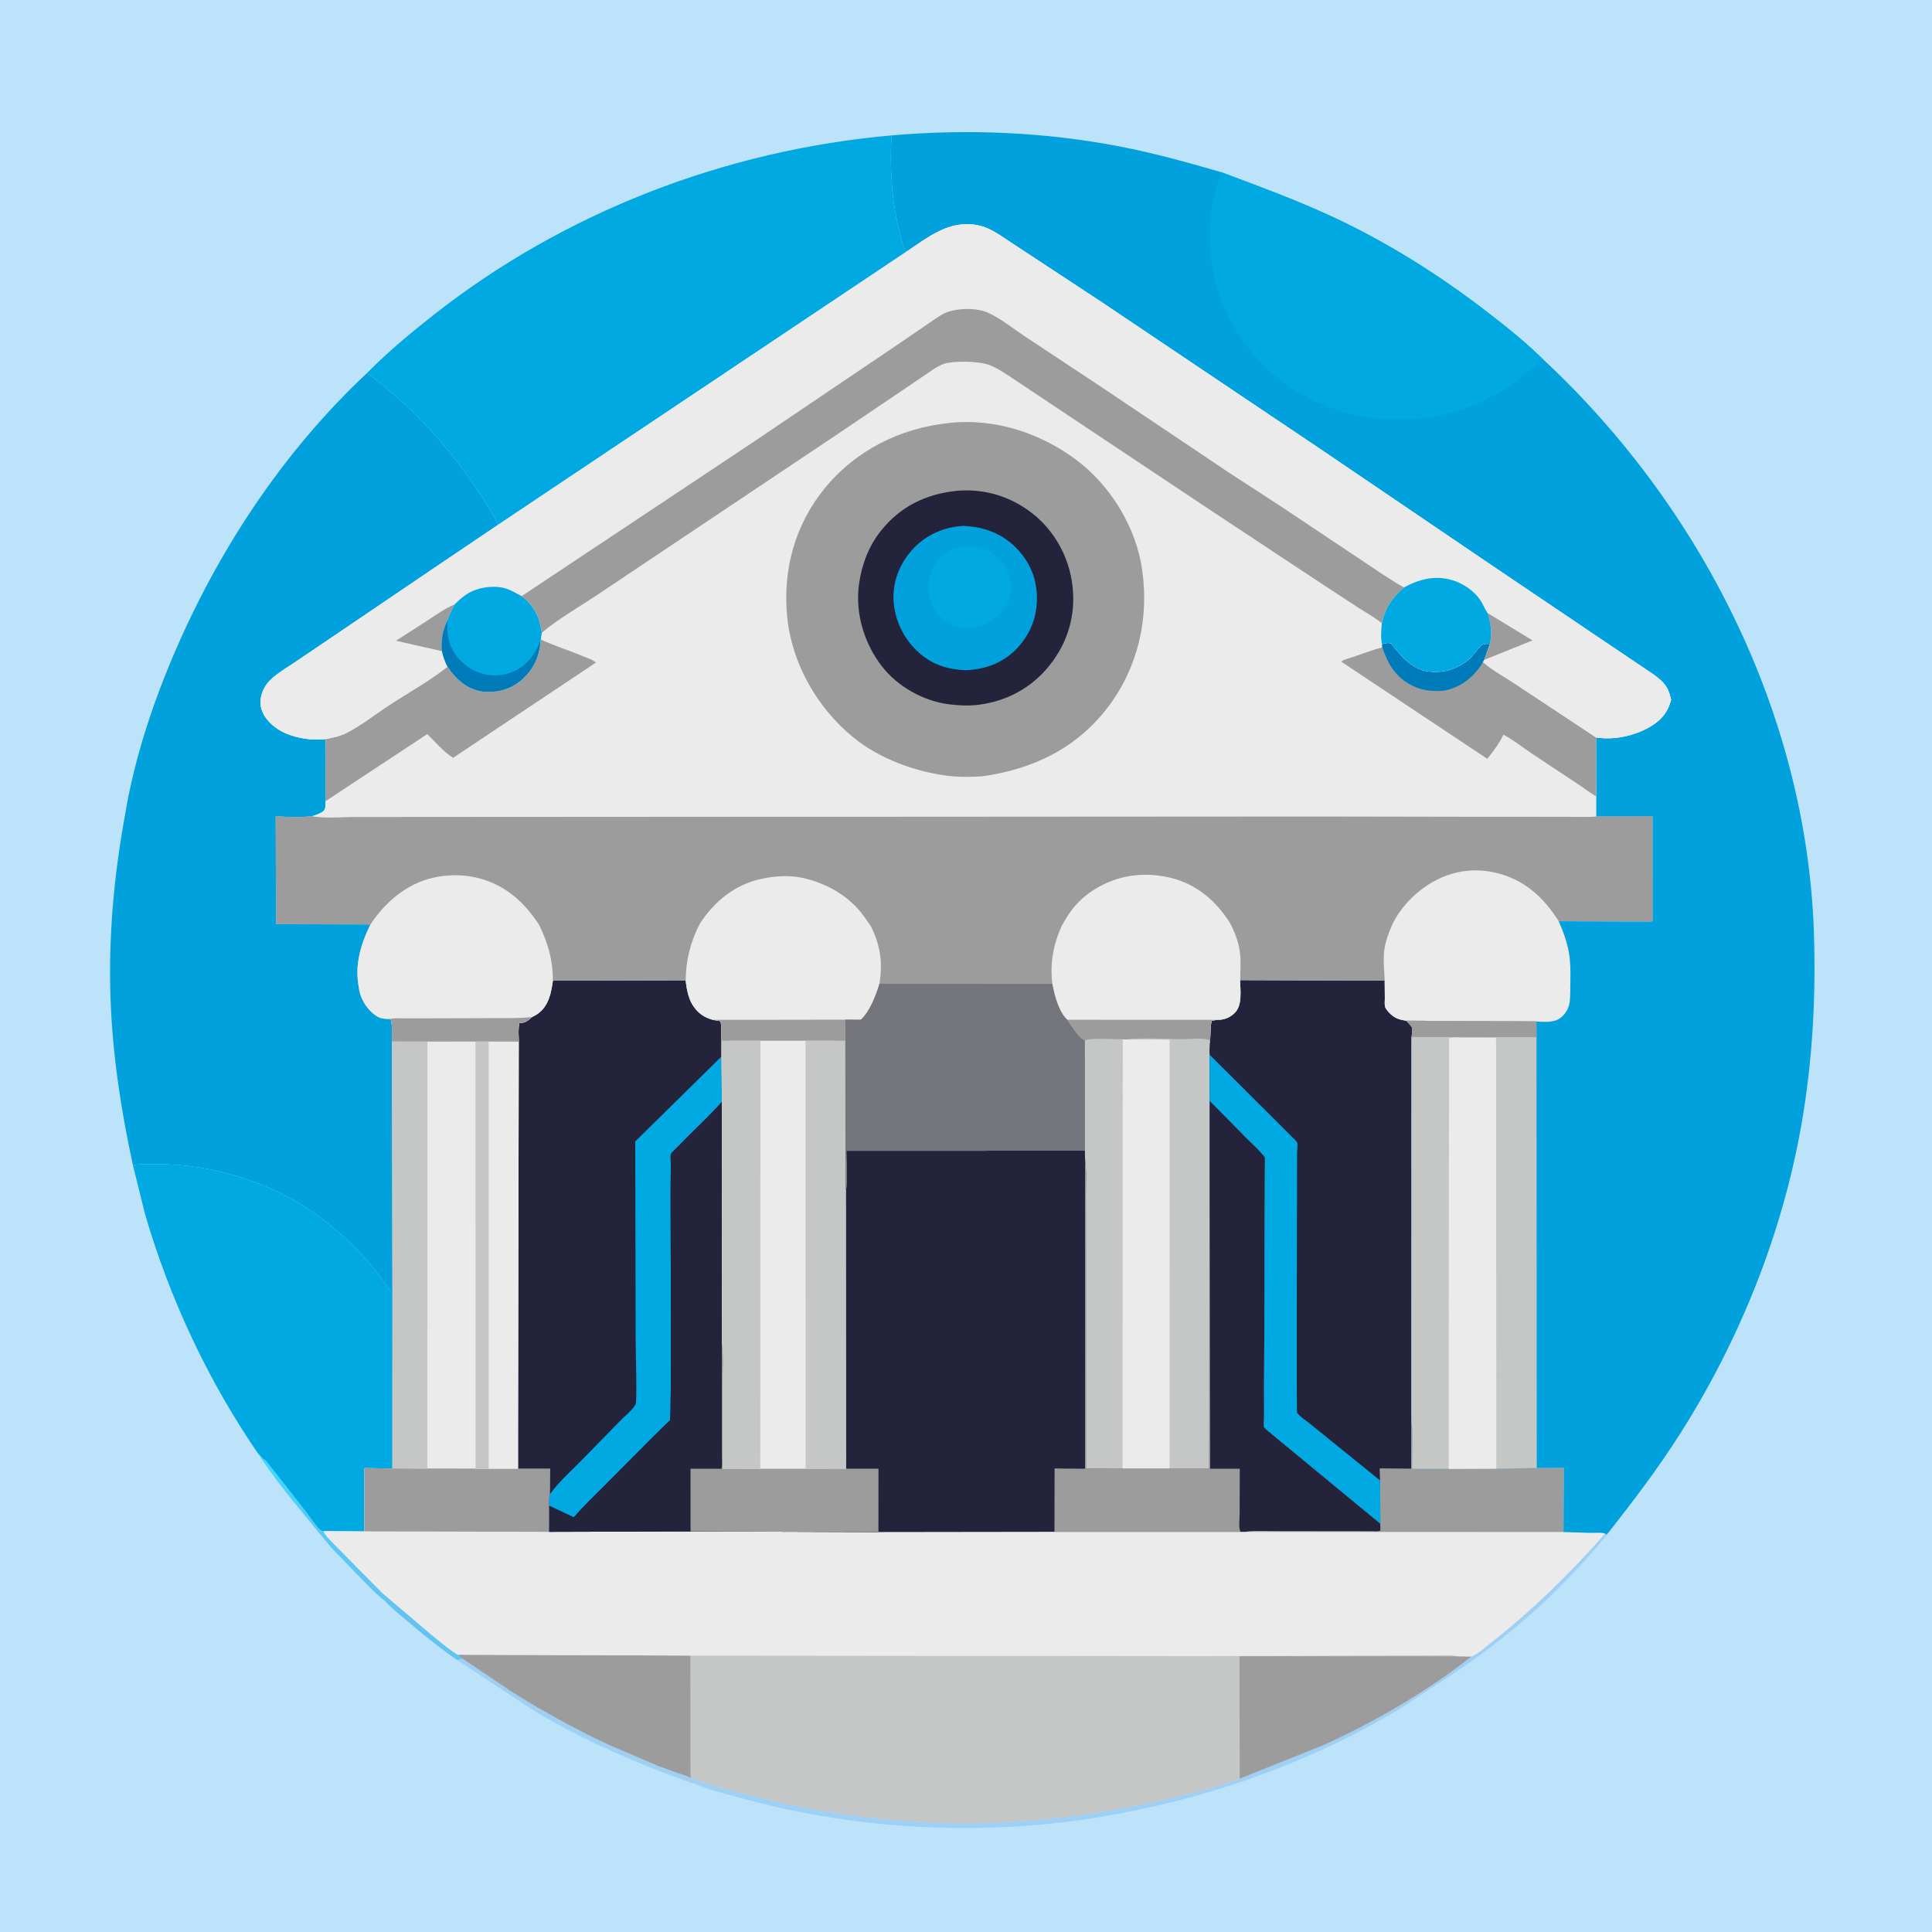
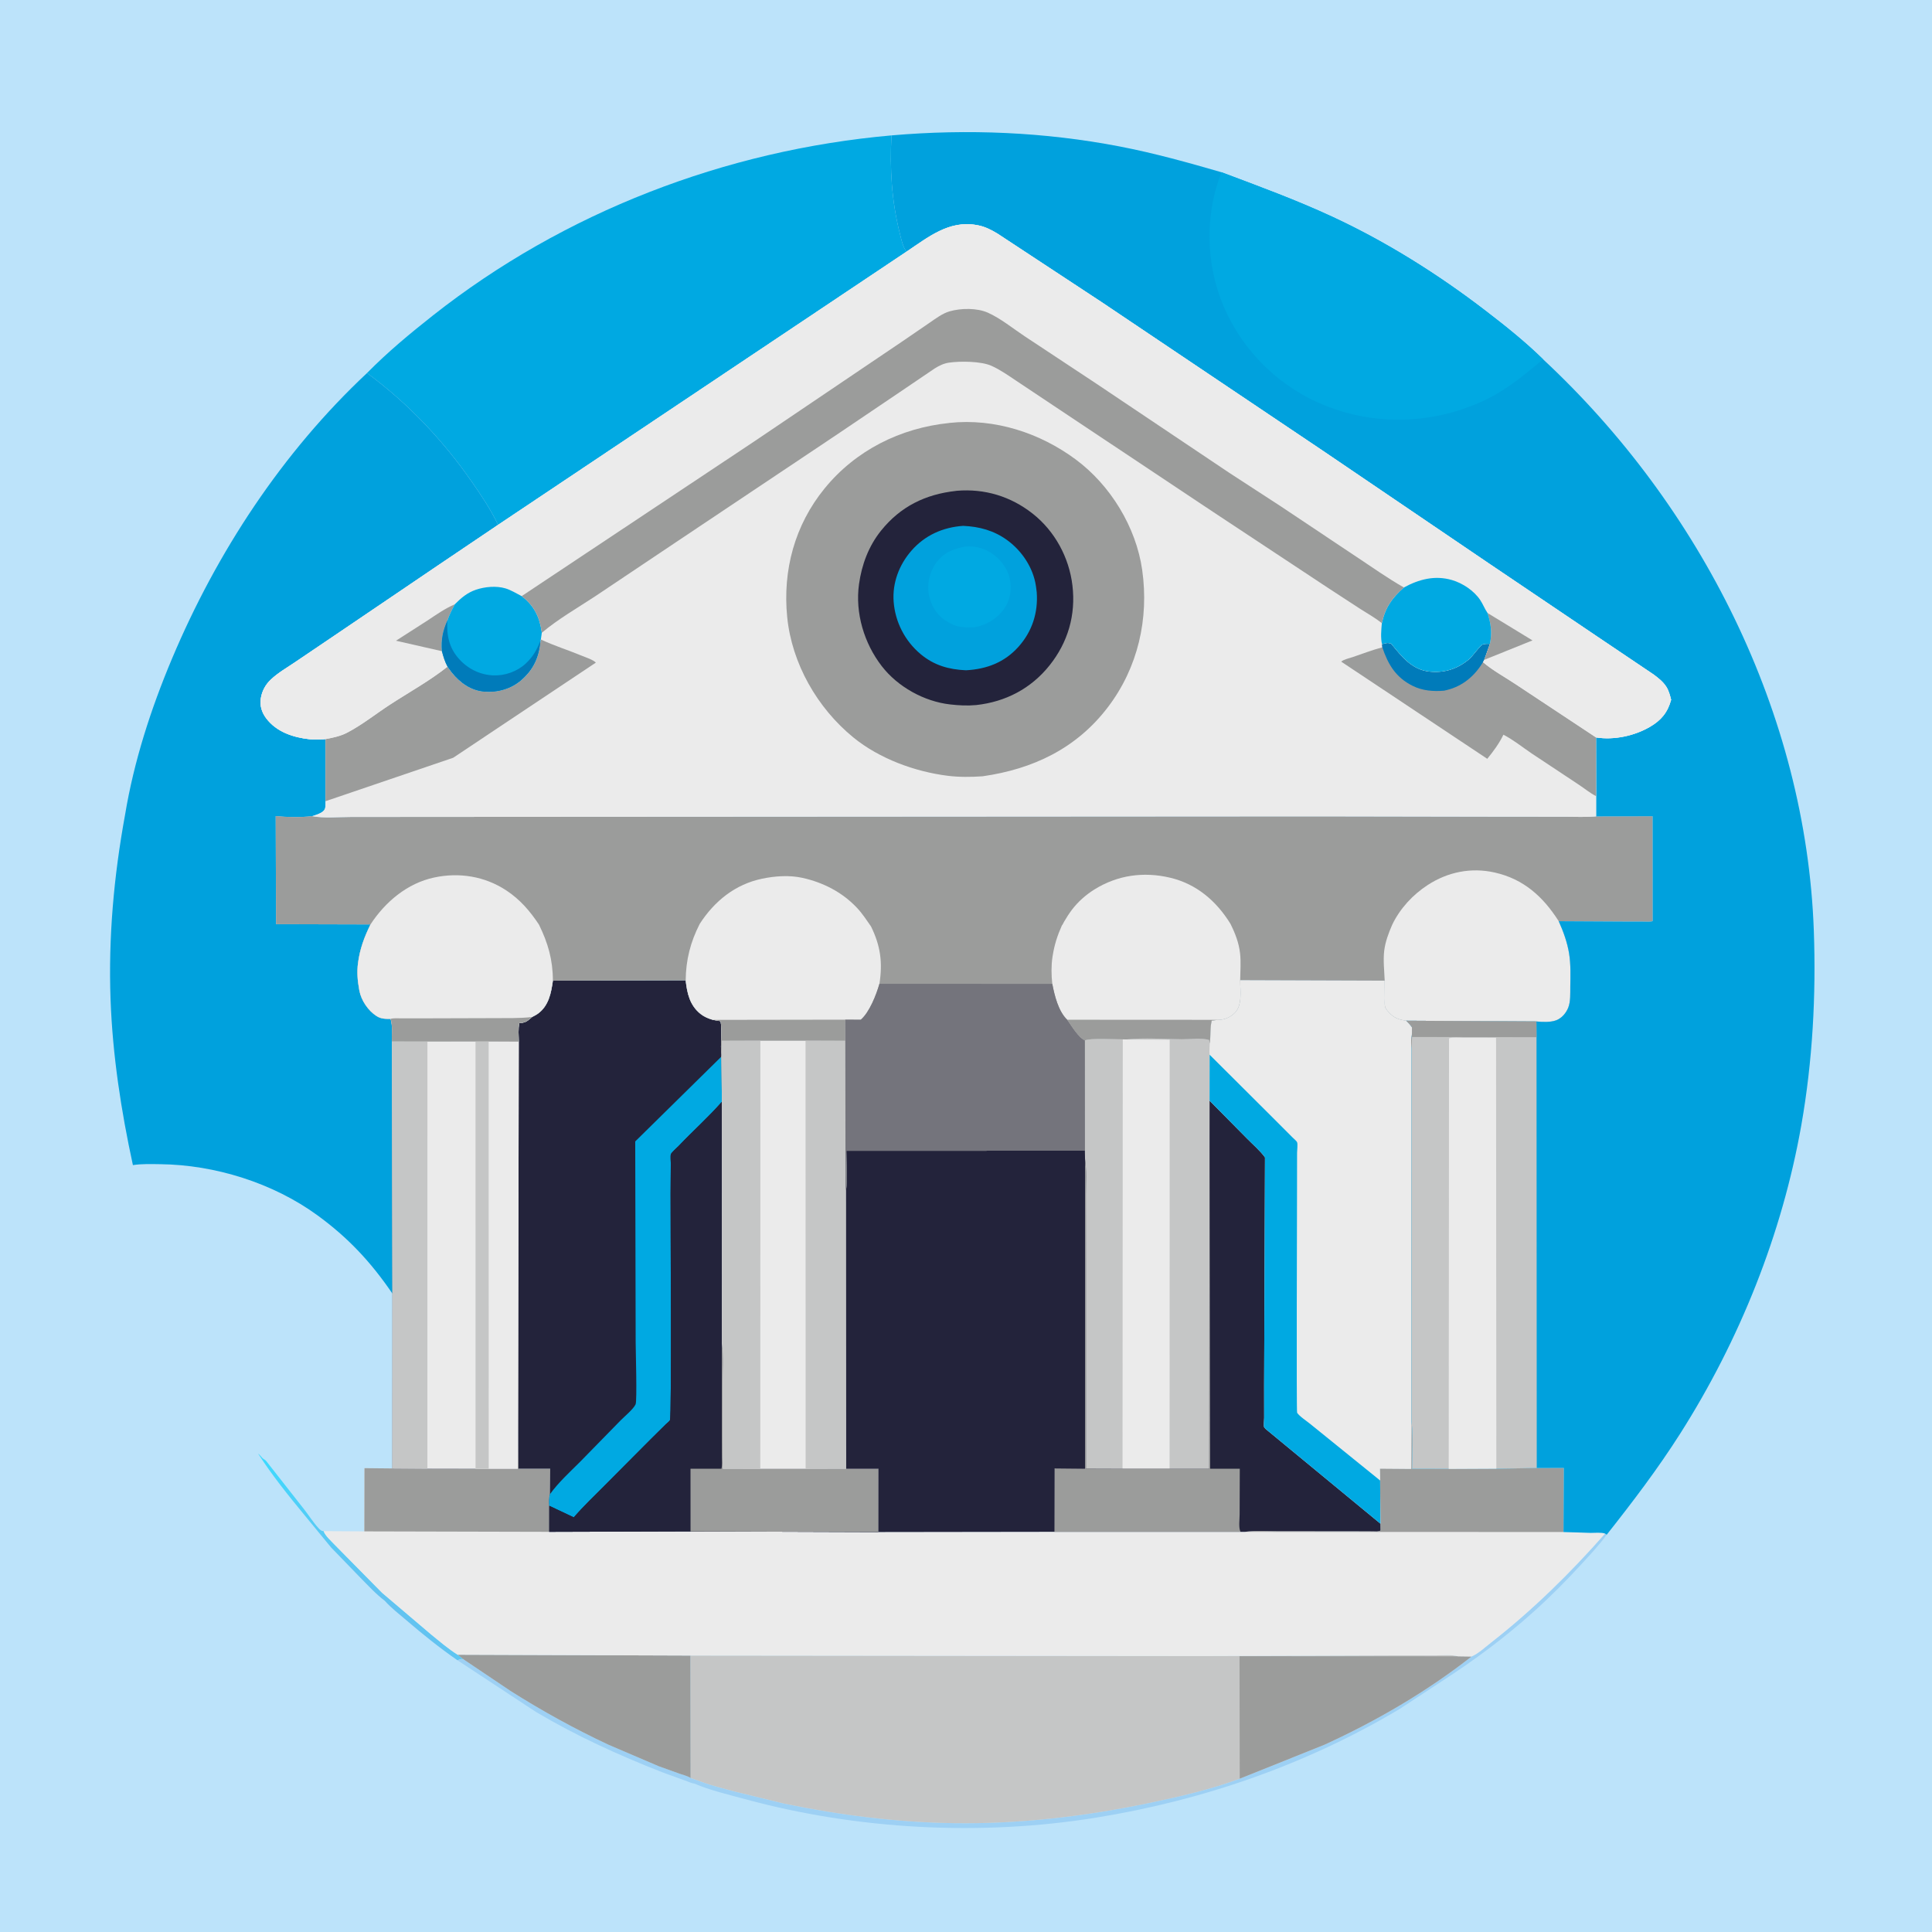
<svg xmlns="http://www.w3.org/2000/svg" version="1.1" style="display: block;" viewBox="0 0 2048 2048" width="1024" height="1024">
  <defs>
    <linearGradient id="Gradient1" gradientUnits="userSpaceOnUse" x1="369.764" y1="1664.65" x2="389.915" y2="1641.35">
      <stop class="stop0" offset="0" stop-opacity="1" stop-color="rgb(102,193,239)" />
      <stop class="stop1" offset="1" stop-opacity="1" stop-color="rgb(59,219,255)" />
    </linearGradient>
  </defs>
  <path transform="translate(0,0)" fill="rgb(188,227,250)" d="M -0 -0 L 2048 0 L 2048 2048 L -0 2048 L -0 -0 z" />
  <path transform="translate(0,0)" fill="url(#Gradient1)" d="M 273.598 1540.89 C 275.627 1542.51 276.508 1543.74 278.145 1545.57 C 279.184 1546.73 280.892 1547.21 282.029 1548.55 L 322.12 1599.63 C 327.243 1606.16 331.95 1613.67 337.5 1619.75 C 339.119 1621.53 340.64 1623.13 343.057 1623.08 C 344.829 1628.08 350.99 1633.38 354.553 1637.27 L 405.027 1688.43 L 456.623 1732.27 C 465.787 1739.71 475.129 1747.82 485.139 1754.07 L 491.759 1759.26 C 489.976 1758.86 489.124 1758.28 487.407 1759.01 C 485.839 1759.68 486.477 1759.45 484.823 1759.88 C 466.108 1746.92 448.45 1732.68 431.169 1717.88 C 423.364 1711.19 414.688 1704.55 407.853 1696.89 C 398.519 1689.85 390.275 1680.74 382.036 1672.47 L 351.02 1640.42 L 322.695 1605.97 C 305.435 1585.04 288.301 1563.72 273.598 1540.89 z" />
  <path transform="translate(0,0)" fill="rgb(157,208,244)" d="M 1701.43 1625.64 L 1703.17 1626.88 C 1695.22 1637.86 1685.63 1648.01 1676.47 1658.01 C 1660.03 1675.95 1642.8 1693.22 1624.65 1709.44 C 1594.98 1735.98 1563.9 1759.16 1530.5 1780.79 L 1483.3 1811.82 C 1384.15 1870.82 1274.99 1908.59 1161.26 1926.88 C 1039.67 1946.44 908.879 1939.6 790.047 1907.2 C 772.294 1902.36 752.675 1897.86 735.775 1890.57 C 733.891 1890.65 729.732 1888.68 727.739 1888.01 L 701.71 1878.56 C 655.415 1860.36 611.083 1840.23 568.216 1814.77 L 484.823 1759.88 C 486.477 1759.45 485.839 1759.68 487.407 1759.01 C 489.124 1758.28 489.976 1758.86 491.759 1759.26 L 541.442 1792.66 C 574.654 1813.64 609.47 1832.87 645.068 1849.51 L 698.314 1872.28 L 720.328 1880.18 C 724.019 1881.43 728.926 1882.65 732.177 1884.79 L 742.772 1888.49 C 754.535 1892.9 767.207 1896 779.351 1899.23 L 831.384 1911.93 C 890.369 1924.13 950.628 1931.74 1010.94 1932.63 C 1080.75 1933.67 1150.79 1925.4 1219 1911.07 C 1250.61 1904.43 1283.93 1896.78 1314.18 1885.45 L 1403.72 1849.55 C 1458.75 1824.48 1512.25 1793.25 1559.87 1755.96 C 1567.24 1752.76 1574.23 1746.14 1580.59 1741.18 C 1624.24 1707.1 1664.86 1667.21 1701.43 1625.64 z" />
  <path transform="translate(0,0)" fill="rgb(155,156,155)" d="M 485.139 1754.07 L 732.02 1754.95 L 732.177 1884.79 C 728.926 1882.65 724.019 1881.43 720.328 1880.18 L 698.314 1872.28 L 645.068 1849.51 C 609.47 1832.87 574.654 1813.64 541.442 1792.66 L 491.759 1759.26 L 485.139 1754.07 z" />
-   <path transform="translate(0,0)" fill="rgb(0,169,226)" d="M 140.883 1235.06 C 150.336 1233.58 160.317 1233.98 169.867 1234.09 C 227.831 1234.73 289.324 1253.95 336.359 1288.17 C 369.06 1311.96 393.294 1337.97 416.013 1371.32 L 415.94 1556.6 L 386.326 1556.3 L 386.193 1623.33 L 343.057 1623.08 C 340.64 1623.13 339.119 1621.53 337.5 1619.75 C 331.95 1613.67 327.243 1606.16 322.12 1599.63 L 282.029 1548.55 C 280.892 1547.21 279.184 1546.73 278.145 1545.57 C 276.508 1543.74 275.627 1542.51 273.598 1540.89 C 220.666 1463.81 179.982 1376.88 153.765 1287.15 L 140.883 1235.06 z" />
  <path transform="translate(0,0)" fill="rgb(0,169,226)" d="M 389.05 395.445 C 410.755 373.359 434.523 353.636 458.802 334.482 C 597.813 224.816 769 159.084 945.016 143.529 C 943.133 178.753 945.115 212.581 953.749 246.964 C 955.227 252.849 957.071 262.17 961.008 266.736 L 527.981 556.374 C 520.294 540.215 510.444 525.554 500.268 510.895 C 469.581 466.687 432.402 427.351 389.05 395.445 z" />
  <path transform="translate(0,0)" fill="rgb(197,198,198)" d="M 732.02 1754.95 L 1275.59 1755.5 L 1476.95 1754.79 L 1521.48 1754.8 C 1529 1754.8 1538.39 1753.76 1545.56 1755.75 L 1559.87 1755.96 C 1512.25 1793.25 1458.75 1824.48 1403.72 1849.55 L 1314.18 1885.45 C 1283.93 1896.78 1250.61 1904.43 1219 1911.07 C 1150.79 1925.4 1080.75 1933.67 1010.94 1932.63 C 950.628 1931.74 890.369 1924.13 831.384 1911.93 L 779.351 1899.23 C 767.207 1896 754.535 1892.9 742.772 1888.49 L 732.177 1884.79 L 732.02 1754.95 z" />
  <path transform="translate(0,0)" fill="rgb(155,156,155)" d="M 1314.18 1885.45 L 1313.95 1755.66 L 1545.56 1755.75 L 1559.87 1755.96 C 1512.25 1793.25 1458.75 1824.48 1403.72 1849.55 L 1314.18 1885.45 z" />
  <path transform="translate(0,0)" fill="rgb(0,161,221)" d="M 389.05 395.445 C 432.402 427.351 469.581 466.687 500.268 510.895 C 510.444 525.554 520.294 540.215 527.981 556.374 L 466.04 598.153 L 354 674.079 L 312.358 702.23 C 304.022 707.832 294.624 713.282 287.289 720.169 C 281.409 725.689 277.643 732.541 276.442 740.594 C 275.3 748.252 277.597 755.382 282.223 761.5 C 293.263 776.101 311.242 781.871 328.776 783.693 C 334.106 784.247 339.701 783.999 345.031 783.482 L 345.012 849.325 C 344.896 853.136 345.723 857.135 342.677 859.832 C 339.737 862.436 334.671 864.043 330.889 865.153 C 318.552 866.581 304.614 866.323 292.257 865.092 L 292.632 979.67 L 392.728 979.938 C 386.059 993.522 381.499 1005.82 379.504 1020.81 C 378.281 1030 378.945 1039.44 380.673 1048.5 L 380.964 1050.14 C 382.892 1060.5 390.249 1071.36 399.139 1077.06 C 403.952 1080.15 408.547 1080.07 414.021 1080.02 C 416.515 1087.28 414.916 1096.32 415.476 1103.97 L 416.013 1371.32 C 393.294 1337.97 369.06 1311.96 336.359 1288.17 C 289.324 1253.95 227.831 1234.73 169.867 1234.09 C 160.317 1233.98 150.336 1233.58 140.883 1235.06 C 128.36 1177.48 119.333 1118.46 117.195 1059.5 C 114.807 993.656 120.713 928.569 132.547 863.867 C 141.923 807.074 159.987 751.3 182.264 698.366 C 229.837 585.321 299.24 479.564 389.05 395.445 z" />
  <path transform="translate(0,0)" fill="rgb(235,235,235)" d="M 1496.14 1505.85 L 1496.3 1507.06 C 1498.19 1523.22 1496.9 1540.67 1496.84 1556.99 L 1535.7 1557.09 L 1586.18 1556.85 L 1629.02 1556.17 L 1657.73 1556.08 L 1657.37 1624 L 1686.21 1624.9 C 1690.65 1624.95 1697.28 1624.13 1701.43 1625.64 C 1664.86 1667.21 1624.24 1707.1 1580.59 1741.18 C 1574.23 1746.14 1567.24 1752.76 1559.87 1755.96 L 1545.56 1755.75 C 1538.39 1753.76 1529 1754.8 1521.48 1754.8 L 1476.95 1754.79 L 1275.59 1755.5 L 732.02 1754.95 L 485.139 1754.07 C 475.129 1747.82 465.787 1739.71 456.623 1732.27 L 405.027 1688.43 L 354.553 1637.27 C 350.99 1633.38 344.829 1628.08 343.057 1623.08 L 386.193 1623.33 L 386.326 1556.3 L 415.94 1556.6 L 453.047 1556.88 L 504.102 1556.98 L 518.053 1557 L 548.855 1557 L 549.173 1506.6 L 549.631 1556.85 L 583.2 1556.85 L 582.889 1584.01 C 581.887 1588.2 581.97 1591.91 582.194 1596.19 L 582.169 1623.81 L 732 1623.36 L 931.141 1624.02 L 1117.7 1623.77 L 1314.97 1623.79 L 1319.59 1623.83 C 1331.1 1622.23 1344.12 1623.22 1355.76 1623.17 L 1432.76 1623.21 L 1455 1623.31 C 1457.75 1623.32 1461.06 1623.89 1463.47 1622.39 L 1463.34 1615.19 L 1462.99 1569.39 L 1462.68 1556.73 L 1495.97 1557 L 1496.14 1505.85 z" />
  <path transform="translate(0,0)" fill="rgb(155,156,155)" d="M 549.173 1506.6 L 549.631 1556.85 L 583.2 1556.85 L 582.889 1584.01 C 581.887 1588.2 581.97 1591.91 582.194 1596.19 L 582.169 1623.81 L 386.193 1623.33 L 386.326 1556.3 L 415.94 1556.6 L 453.047 1556.88 L 504.102 1556.98 L 518.053 1557 L 548.855 1557 L 549.173 1506.6 z" />
  <path transform="translate(0,0)" fill="rgb(155,156,155)" d="M 1496.14 1505.85 L 1496.3 1507.06 C 1498.19 1523.22 1496.9 1540.67 1496.84 1556.99 L 1535.7 1557.09 L 1586.18 1556.85 L 1629.02 1556.17 L 1657.73 1556.08 L 1657.37 1624 L 1319.59 1623.83 C 1331.1 1622.23 1344.12 1623.22 1355.76 1623.17 L 1432.76 1623.21 L 1455 1623.31 C 1457.75 1623.32 1461.06 1623.89 1463.47 1622.39 L 1463.34 1615.19 L 1462.99 1569.39 L 1462.68 1556.73 L 1495.97 1557 L 1496.14 1505.85 z" />
  <path transform="translate(0,0)" fill="rgb(35,35,59)" d="M 586.089 1039.55 L 726.847 1039.22 C 728.348 1052.97 731.179 1065.68 742.612 1074.82 C 746.412 1077.86 751.05 1079.8 755.71 1081.1 L 763.91 1082.5 C 765.786 1094.1 763.305 1106.53 764.787 1118.29 L 765.117 1103.19 L 806.046 1103.05 L 853.912 1103.04 L 896.106 1103.21 L 896.223 1213.24 L 896.397 1245 C 896.436 1250.69 896.038 1256.83 896.835 1262.45 L 896.996 1557 L 931.225 1556.97 L 931.141 1624.02 L 732 1623.36 L 582.169 1623.81 L 582.194 1596.19 C 581.97 1591.91 581.887 1588.2 582.889 1584.01 L 583.2 1556.85 L 549.631 1556.85 L 549.173 1506.6 L 548.855 1557 L 518.053 1557 L 504.102 1556.98 L 453.047 1556.88 L 415.94 1556.6 L 416.013 1371.32 L 415.476 1103.97 L 453.075 1104 L 504.079 1103.96 L 517.986 1103.98 L 549.913 1104.14 C 549.899 1097.96 549.121 1090.48 550.471 1084.5 C 556.406 1084.26 558.632 1082.83 563.08 1078.9 L 564.033 1078.05 C 566.294 1076.95 568.516 1075.79 570.537 1074.29 C 581.7 1065.98 584.279 1052.51 586.089 1039.55 z" />
  <path transform="translate(0,0)" fill="rgb(0,169,226)" d="M 764.682 1120.07 L 765.261 1167.93 C 750.847 1184.35 734.457 1198.89 719.42 1214.73 C 717.799 1216.44 711.86 1221.54 711.183 1223.5 C 710.497 1225.49 711.111 1230.9 711.09 1233.18 L 710.847 1264.99 C 710.69 1289.77 712.178 1501 710.168 1505.49 C 709.696 1506.54 706.782 1508.82 705.9 1509.69 L 689.308 1526.09 L 641.488 1574.16 C 630.272 1585.45 618.665 1596.45 608.24 1608.48 L 582.194 1596.19 C 581.97 1591.91 581.887 1588.2 582.889 1584.01 C 591.994 1571.41 603.69 1560.79 614.66 1549.85 L 657.7 1505.85 C 661.735 1501.73 671.525 1493.65 673.766 1488.6 C 675.431 1484.85 673.867 1431.4 673.833 1423.34 L 673.367 1209.96 L 764.682 1120.07 z" />
  <path transform="translate(0,0)" fill="rgb(35,35,59)" d="M 765.261 1167.93 L 765.194 1423.46 L 765.339 1424.36 C 767.418 1438.5 765.983 1454.63 766.023 1468.98 L 766.15 1557.06 L 805.955 1557.15 L 854.012 1557.12 L 896.996 1557 L 931.225 1556.97 L 931.141 1624.02 L 732 1623.36 L 582.169 1623.81 L 582.194 1596.19 L 608.24 1608.48 C 618.665 1596.45 630.272 1585.45 641.488 1574.16 L 689.308 1526.09 L 705.9 1509.69 C 706.782 1508.82 709.696 1506.54 710.168 1505.49 C 712.178 1501 710.69 1289.77 710.847 1264.99 L 711.09 1233.18 C 711.111 1230.9 710.497 1225.49 711.183 1223.5 C 711.86 1221.54 717.799 1216.44 719.42 1214.73 C 734.457 1198.89 750.847 1184.35 765.261 1167.93 z" />
  <path transform="translate(0,0)" fill="rgb(155,156,155)" d="M 765.194 1423.46 L 765.339 1424.36 C 767.418 1438.5 765.983 1454.63 766.023 1468.98 L 766.15 1557.06 L 805.955 1557.15 L 854.012 1557.12 L 896.996 1557 L 931.225 1556.97 L 931.141 1624.02 L 732 1623.36 L 731.96 1556.94 L 764.719 1556.91 C 765.759 1553.22 765.226 1548.51 765.214 1544.65 L 765.153 1520.56 L 765.194 1423.46 z" />
  <path transform="translate(0,0)" fill="rgb(235,235,235)" d="M 764.787 1118.29 L 765.117 1103.19 L 806.046 1103.05 L 853.912 1103.04 L 896.106 1103.21 L 896.223 1213.24 L 896.397 1245 C 896.436 1250.69 896.038 1256.83 896.835 1262.45 L 896.996 1557 L 854.012 1557.12 L 805.955 1557.15 L 766.15 1557.06 L 766.023 1468.98 C 765.983 1454.63 767.418 1438.5 765.339 1424.36 L 765.194 1423.46 L 765.261 1167.93 L 764.682 1120.07 L 764.787 1118.29 z" />
  <path transform="translate(0,0)" fill="rgb(197,198,198)" d="M 764.787 1118.29 L 765.117 1103.19 L 806.046 1103.05 L 805.955 1557.15 L 766.15 1557.06 L 766.023 1468.98 C 765.983 1454.63 767.418 1438.5 765.339 1424.36 L 765.194 1423.46 L 765.261 1167.93 L 764.682 1120.07 L 764.787 1118.29 z" />
  <path transform="translate(0,0)" fill="rgb(197,198,198)" d="M 853.912 1103.04 L 896.106 1103.21 L 896.223 1213.24 L 896.397 1245 C 896.436 1250.69 896.038 1256.83 896.835 1262.45 L 896.996 1557 L 854.012 1557.12 L 853.912 1103.04 z" />
  <path transform="translate(0,0)" fill="rgb(235,235,235)" d="M 415.476 1103.97 L 453.075 1104 L 504.079 1103.96 L 517.986 1103.98 L 549.913 1104.14 L 549.173 1506.6 L 548.855 1557 L 518.053 1557 L 504.102 1556.98 L 453.047 1556.88 L 415.94 1556.6 L 416.013 1371.32 L 415.476 1103.97 z" />
  <path transform="translate(0,0)" fill="rgb(197,198,198)" d="M 415.476 1103.97 L 453.075 1104 L 453.047 1556.88 L 415.94 1556.6 L 416.013 1371.32 L 415.476 1103.97 z" />
  <path transform="translate(0,0)" fill="rgb(235,235,235)" d="M 504.079 1103.96 L 517.986 1103.98 L 549.913 1104.14 L 549.173 1506.6 L 548.855 1557 L 518.053 1557 L 504.102 1556.98 L 504.079 1103.96 z" />
  <path transform="translate(0,0)" fill="rgb(197,198,198)" d="M 504.079 1103.96 L 517.986 1103.98 L 518.053 1557 L 504.102 1556.98 L 504.079 1103.96 z" />
  <path transform="translate(0,0)" fill="rgb(235,235,235)" d="M 1314.63 1039.01 L 1467.84 1039.53 L 1467.99 1058.11 C 1468.03 1060.78 1467.58 1064.68 1468.25 1067.24 C 1468.94 1069.85 1472.32 1073.3 1474.25 1075.11 C 1479.19 1079.72 1484.16 1081.02 1490.69 1082.02 C 1492.92 1084.26 1495.01 1086.36 1496.76 1089 C 1496.73 1092.74 1496.97 1096.65 1496.21 1100.31 C 1495.48 1103.85 1496 1107.85 1496.16 1111.46 L 1496.14 1505.85 L 1495.97 1557 L 1462.68 1556.73 L 1462.99 1569.39 L 1463.34 1615.19 L 1463.47 1622.39 C 1461.06 1623.89 1457.75 1623.32 1455 1623.31 L 1432.76 1623.21 L 1355.76 1623.17 C 1344.12 1623.22 1331.1 1622.23 1319.59 1623.83 L 1314.97 1623.79 L 1117.7 1623.77 L 931.141 1624.02 L 931.225 1556.97 L 896.996 1557 L 896.835 1262.45 C 898.325 1248.74 897.123 1233.73 897.118 1219.87 L 1150.05 1219.78 L 1149.97 1102.93 C 1155.44 1100.17 1182.29 1101.79 1190.19 1101.75 L 1193.89 1101.85 C 1213.33 1099.84 1233.43 1101.51 1252.91 1101.65 C 1260.56 1101.71 1274.84 1099.95 1281.65 1102.5 L 1282.41 1105.74 L 1282.47 1105.72 C 1283.45 1098.04 1282.53 1089.19 1284.5 1081.88 L 1291.1 1081.06 C 1297.82 1081.15 1304.36 1078.36 1309.05 1073.55 C 1317.2 1065.2 1314.62 1049.82 1314.63 1039.01 z" />
  <path transform="translate(0,0)" fill="rgb(197,198,198)" d="M 1149.97 1102.93 C 1155.44 1100.17 1182.29 1101.79 1190.19 1101.75 L 1189.93 1557.04 L 1151.15 1556.91 L 1151.12 1333.9 L 1151.06 1266.02 C 1151.01 1253.76 1151.91 1240.61 1150.18 1228.47 L 1150.05 1219.78 L 1149.97 1102.93 z" />
  <path transform="translate(0,0)" fill="rgb(197,198,198)" d="M 1193.89 1101.85 C 1213.33 1099.84 1233.43 1101.51 1252.91 1101.65 C 1260.56 1101.71 1274.84 1099.95 1281.65 1102.5 L 1282.41 1105.74 C 1282.28 1109.79 1281.86 1114.03 1282.26 1118.05 L 1282.19 1166.74 L 1282.16 1214.72 L 1281.88 1557.01 L 1239.81 1557.02 L 1239.92 1102.14 L 1195.16 1101.94 L 1193.89 1101.85 z" />
  <path transform="translate(0,0)" fill="rgb(35,35,59)" d="M 1282.19 1166.74 L 1321.97 1206.99 C 1328.16 1213.28 1335.82 1219.79 1340.94 1226.91 L 1340.03 1467.97 L 1340.06 1503.12 C 1340.06 1505.14 1339.36 1511.32 1340.07 1512.98 C 1340.12 1513.1 1341.34 1514.48 1341.56 1514.72 L 1463.34 1615.19 L 1463.47 1622.39 C 1461.06 1623.89 1457.75 1623.32 1455 1623.31 L 1432.76 1623.21 L 1355.76 1623.17 C 1344.12 1623.22 1331.1 1622.23 1319.59 1623.83 L 1314.97 1623.79 L 1117.7 1623.77 L 1117.93 1556.55 L 1150.18 1556.87 L 1150.18 1228.47 C 1151.91 1240.61 1151.01 1253.76 1151.06 1266.02 L 1151.12 1333.9 L 1151.15 1556.91 L 1189.93 1557.04 L 1239.81 1557.02 L 1281.88 1557.01 L 1282.16 1214.72 L 1282.19 1166.74 z" />
  <path transform="translate(0,0)" fill="rgb(155,156,155)" d="M 1282.16 1214.72 L 1282.81 1556.94 L 1314.23 1556.91 L 1314.06 1605.42 C 1314.05 1610.78 1312.76 1619.17 1314.97 1623.79 L 1117.7 1623.77 L 1117.93 1556.55 L 1150.18 1556.87 L 1150.18 1228.47 C 1151.91 1240.61 1151.01 1253.76 1151.06 1266.02 L 1151.12 1333.9 L 1151.15 1556.91 L 1189.93 1557.04 L 1239.81 1557.02 L 1281.88 1557.01 L 1282.16 1214.72 z" />
-   <path transform="translate(0,0)" fill="rgb(35,35,59)" d="M 1314.63 1039.01 L 1467.84 1039.53 L 1467.99 1058.11 C 1468.03 1060.78 1467.58 1064.68 1468.25 1067.24 C 1468.94 1069.85 1472.32 1073.3 1474.25 1075.11 C 1479.19 1079.72 1484.16 1081.02 1490.69 1082.02 C 1492.92 1084.26 1495.01 1086.36 1496.76 1089 C 1496.73 1092.74 1496.97 1096.65 1496.21 1100.31 C 1495.48 1103.85 1496 1107.85 1496.16 1111.46 L 1496.14 1505.85 L 1495.97 1557 L 1462.68 1556.73 L 1462.99 1569.39 L 1463.34 1615.19 L 1341.56 1514.72 C 1341.34 1514.48 1340.12 1513.1 1340.07 1512.98 C 1339.36 1511.32 1340.06 1505.14 1340.06 1503.12 L 1340.03 1467.97 L 1340.94 1226.91 C 1335.82 1219.79 1328.16 1213.28 1321.97 1206.99 L 1282.19 1166.74 L 1282.26 1118.05 C 1281.86 1114.03 1282.28 1109.79 1282.41 1105.74 L 1282.47 1105.72 C 1283.45 1098.04 1282.53 1089.19 1284.5 1081.88 L 1291.1 1081.06 C 1297.82 1081.15 1304.36 1078.36 1309.05 1073.55 C 1317.2 1065.2 1314.62 1049.82 1314.63 1039.01 z" />
  <path transform="translate(0,0)" fill="rgb(0,169,226)" d="M 1282.26 1118.05 L 1351.03 1186.6 L 1369.89 1205.5 C 1371.16 1206.81 1374.36 1209.37 1374.97 1210.86 C 1375.83 1212.92 1374.96 1219.29 1374.95 1221.94 L 1374.9 1261.02 C 1374.88 1283.32 1374.18 1496.22 1374.99 1497.54 C 1377.3 1501.31 1385.7 1506.72 1389.43 1509.87 L 1462.99 1569.39 L 1463.34 1615.19 L 1341.56 1514.72 C 1341.34 1514.48 1340.12 1513.1 1340.07 1512.98 C 1339.36 1511.32 1340.06 1505.14 1340.06 1503.12 L 1340.03 1467.97 L 1340.94 1226.91 C 1335.82 1219.79 1328.16 1213.28 1321.97 1206.99 L 1282.19 1166.74 L 1282.26 1118.05 z" />
  <path transform="translate(0,0)" fill="rgb(35,35,59)" d="M 896.835 1262.45 C 898.325 1248.74 897.123 1233.73 897.118 1219.87 L 1150.05 1219.78 L 1150.18 1228.47 L 1150.18 1556.87 L 1117.93 1556.55 L 1117.7 1623.77 L 931.141 1624.02 L 931.225 1556.97 L 896.996 1557 L 896.835 1262.45 z" />
  <path transform="translate(0,0)" fill="rgb(155,156,155)" d="M 292.257 865.092 C 304.614 866.323 318.552 866.581 330.889 865.153 C 343.546 867.536 358.57 866.027 371.467 866.023 L 451.884 865.953 L 757.781 865.771 L 1397.9 865.378 L 1598.1 865.742 L 1658.69 865.774 C 1669.65 865.774 1681.05 866.365 1691.96 865.396 L 1751.9 865.219 L 1751.96 976.431 C 1748.93 977.41 1745.06 976.959 1741.86 976.951 L 1722.39 976.909 L 1652.32 976.535 C 1657.24 987.466 1661.43 999.029 1663.34 1010.9 C 1665.19 1022.33 1664.73 1034.46 1664.58 1046.01 C 1664.5 1052.93 1665 1061.6 1662.42 1068.1 C 1660.16 1073.8 1655.61 1079.23 1649.82 1081.48 C 1643.78 1083.84 1635.05 1083.43 1628.64 1082.8 L 1490.69 1082.02 C 1484.16 1081.02 1479.19 1079.72 1474.25 1075.11 C 1472.32 1073.3 1468.94 1069.85 1468.25 1067.24 C 1467.58 1064.68 1468.03 1060.78 1467.99 1058.11 L 1467.84 1039.53 L 1314.63 1039.01 C 1314.62 1049.82 1317.2 1065.2 1309.05 1073.55 C 1304.36 1078.36 1297.82 1081.15 1291.1 1081.06 L 1284.5 1081.88 C 1282.53 1089.19 1283.45 1098.04 1282.47 1105.72 L 1282.41 1105.74 L 1281.65 1102.5 C 1274.84 1099.95 1260.56 1101.71 1252.91 1101.65 C 1233.43 1101.51 1213.33 1099.84 1193.89 1101.85 L 1190.19 1101.75 C 1182.29 1101.79 1155.44 1100.17 1149.97 1102.93 L 1150.05 1219.78 L 897.118 1219.87 C 897.123 1233.73 898.325 1248.74 896.835 1262.45 C 896.038 1256.83 896.436 1250.69 896.397 1245 L 896.223 1213.24 L 896.106 1103.21 L 853.912 1103.04 L 806.046 1103.05 L 765.117 1103.19 L 764.787 1118.29 C 763.305 1106.53 765.786 1094.1 763.91 1082.5 L 755.71 1081.1 C 751.05 1079.8 746.412 1077.86 742.612 1074.82 C 731.179 1065.68 728.348 1052.97 726.847 1039.22 L 586.089 1039.55 C 584.279 1052.51 581.7 1065.98 570.537 1074.29 C 568.516 1075.79 566.294 1076.95 564.033 1078.05 L 563.08 1078.9 C 558.632 1082.83 556.406 1084.26 550.471 1084.5 C 549.121 1090.48 549.899 1097.96 549.913 1104.14 L 517.986 1103.98 L 504.079 1103.96 L 453.075 1104 L 415.476 1103.97 C 414.916 1096.32 416.515 1087.28 414.021 1080.02 C 408.547 1080.07 403.952 1080.15 399.139 1077.06 C 390.249 1071.36 382.892 1060.5 380.964 1050.14 L 380.673 1048.5 C 378.945 1039.44 378.281 1030 379.504 1020.81 C 381.499 1005.82 386.059 993.522 392.728 979.938 L 292.632 979.67 L 292.257 865.092 z" />
  <path transform="translate(0,0)" fill="rgb(235,235,235)" d="M 1475.83 980.171 C 1484.14 963 1497.53 948.472 1513.5 938.106 C 1534.81 924.269 1559.55 919.287 1584.5 924.92 C 1615.15 931.841 1635.76 950.487 1652.32 976.535 C 1657.24 987.466 1661.43 999.029 1663.34 1010.9 C 1665.19 1022.33 1664.73 1034.46 1664.58 1046.01 C 1664.5 1052.93 1665 1061.6 1662.42 1068.1 C 1660.16 1073.8 1655.61 1079.23 1649.82 1081.48 C 1643.78 1083.84 1635.05 1083.43 1628.64 1082.8 L 1490.69 1082.02 C 1484.16 1081.02 1479.19 1079.72 1474.25 1075.11 C 1472.32 1073.3 1468.94 1069.85 1468.25 1067.24 C 1467.58 1064.68 1468.03 1060.78 1467.99 1058.11 L 1467.84 1039.53 C 1467.44 1029.38 1466.12 1018.11 1467.29 1008.08 C 1468.43 998.36 1471.97 989.085 1475.83 980.171 z" />
  <path transform="translate(0,0)" fill="rgb(235,235,235)" d="M 741.774 979.286 C 757.388 955.18 779.232 937.452 807.785 931.47 C 821.422 928.612 836.779 927.516 850.5 930.545 C 872.643 935.432 892.967 945.836 908.583 962.5 C 914.181 968.474 918.593 975.34 923.28 982.017 C 933.38 1002.59 935.78 1020.13 932.238 1042.87 C 928.929 1054.44 921.707 1073.03 912.444 1080.98 L 895.927 1080.88 L 896.106 1103.21 L 853.912 1103.04 L 806.046 1103.05 L 765.117 1103.19 L 764.787 1118.29 C 763.305 1106.53 765.786 1094.1 763.91 1082.5 L 755.71 1081.1 C 751.05 1079.8 746.412 1077.86 742.612 1074.82 C 731.179 1065.68 728.348 1052.97 726.847 1039.22 C 727.062 1017.59 731.921 998.504 741.774 979.286 z" />
  <path transform="translate(0,0)" fill="rgb(155,156,155)" d="M 755.71 1081.1 L 895.927 1080.88 L 896.106 1103.21 L 853.912 1103.04 L 806.046 1103.05 L 765.117 1103.19 L 764.787 1118.29 C 763.305 1106.53 765.786 1094.1 763.91 1082.5 L 755.71 1081.1 z" />
  <path transform="translate(0,0)" fill="rgb(235,235,235)" d="M 1125.67 980.972 C 1126.26 980.64 1127.48 977.898 1127.93 977.125 C 1130.48 972.804 1133.17 968.5 1136.2 964.5 C 1142.67 955.958 1150.96 948.6 1160.03 942.931 C 1184.68 927.543 1212.4 923.769 1240.48 930.431 C 1268.46 937.068 1289.46 955.206 1304.27 979.165 C 1309.33 989.311 1313.29 999.384 1314.54 1010.74 C 1315.55 1019.92 1314.78 1029.76 1314.63 1039.01 C 1314.62 1049.82 1317.2 1065.2 1309.05 1073.55 C 1304.36 1078.36 1297.82 1081.15 1291.1 1081.06 L 1284.5 1081.88 C 1282.53 1089.19 1283.45 1098.04 1282.47 1105.72 L 1282.41 1105.74 L 1281.65 1102.5 C 1274.84 1099.95 1260.56 1101.71 1252.91 1101.65 C 1233.43 1101.51 1213.33 1099.84 1193.89 1101.85 L 1190.19 1101.75 C 1182.29 1101.79 1155.44 1100.17 1149.97 1102.93 C 1143.19 1099.98 1135.57 1087.19 1131.23 1080.97 C 1121.85 1071.82 1117.88 1055.42 1115.47 1042.96 C 1114.42 1034.19 1114.31 1023.3 1115.64 1014.58 L 1115.9 1013 C 1117.69 1001.52 1120.93 991.552 1125.67 980.972 z" />
  <path transform="translate(0,0)" fill="rgb(155,156,155)" d="M 1131.23 1080.97 L 1291.1 1081.06 L 1284.5 1081.88 C 1282.53 1089.19 1283.45 1098.04 1282.47 1105.72 L 1282.41 1105.74 L 1281.65 1102.5 C 1274.84 1099.95 1260.56 1101.71 1252.91 1101.65 C 1233.43 1101.51 1213.33 1099.84 1193.89 1101.85 L 1190.19 1101.75 C 1182.29 1101.79 1155.44 1100.17 1149.97 1102.93 C 1143.19 1099.98 1135.57 1087.19 1131.23 1080.97 z" />
  <path transform="translate(0,0)" fill="rgb(235,235,235)" d="M 392.728 979.938 C 408.378 956.003 431.692 936.299 460.259 930.19 C 486.781 924.517 513.772 928.855 536.542 943.778 C 551.214 953.394 561.633 965.567 571.262 980.018 C 580.933 999.675 586.047 1017.44 586.089 1039.55 C 584.279 1052.51 581.7 1065.98 570.537 1074.29 C 568.516 1075.79 566.294 1076.95 564.033 1078.05 L 563.08 1078.9 C 558.632 1082.83 556.406 1084.26 550.471 1084.5 C 549.121 1090.48 549.899 1097.96 549.913 1104.14 L 517.986 1103.98 L 504.079 1103.96 L 453.075 1104 L 415.476 1103.97 C 414.916 1096.32 416.515 1087.28 414.021 1080.02 C 408.547 1080.07 403.952 1080.15 399.139 1077.06 C 390.249 1071.36 382.892 1060.5 380.964 1050.14 L 380.673 1048.5 C 378.945 1039.44 378.281 1030 379.504 1020.81 C 381.499 1005.82 386.059 993.522 392.728 979.938 z" />
  <path transform="translate(0,0)" fill="rgb(155,156,155)" d="M 414.021 1080.02 C 417.565 1079.07 421.849 1079.53 425.542 1079.5 L 448.067 1079.49 L 523.67 1079.27 C 537.027 1079.14 550.76 1079.63 564.033 1078.05 L 563.08 1078.9 C 558.632 1082.83 556.406 1084.26 550.471 1084.5 C 549.121 1090.48 549.899 1097.96 549.913 1104.14 L 517.986 1103.98 L 504.079 1103.96 L 453.075 1104 L 415.476 1103.97 C 414.916 1096.32 416.515 1087.28 414.021 1080.02 z" />
  <path transform="translate(0,0)" fill="rgb(116,116,124)" d="M 932.238 1042.87 L 1115.47 1042.96 C 1117.88 1055.42 1121.85 1071.82 1131.23 1080.97 C 1135.57 1087.19 1143.19 1099.98 1149.97 1102.93 L 1150.05 1219.78 L 897.118 1219.87 C 897.123 1233.73 898.325 1248.74 896.835 1262.45 C 896.038 1256.83 896.436 1250.69 896.397 1245 L 896.223 1213.24 L 896.106 1103.21 L 895.927 1080.88 L 912.444 1080.98 C 921.707 1073.03 928.929 1054.44 932.238 1042.87 z" />
  <path transform="translate(0,0)" fill="rgb(0,161,221)" d="M 945.016 143.529 C 1025.84 136.537 1107.32 139.903 1187.05 155.284 C 1223.68 162.35 1259.05 172.222 1294.83 182.589 C 1334.46 197.483 1373.85 211.905 1412.32 229.75 C 1469.51 256.27 1524.52 290.849 1574.47 329.195 C 1595.66 345.461 1616.6 362.142 1635.7 380.855 C 1802.65 536.18 1914.44 756.576 1922.72 986.374 C 1925.2 1055.19 1921.43 1124.73 1909.5 1192.58 C 1889.19 1308.09 1843.96 1420.72 1781.1 1519.65 C 1757.3 1557.09 1730.67 1592.1 1703.17 1626.88 L 1701.43 1625.64 C 1697.28 1624.13 1690.65 1624.95 1686.21 1624.9 L 1657.37 1624 L 1657.73 1556.08 L 1629.02 1556.17 L 1586.18 1556.85 L 1535.7 1557.09 L 1496.84 1556.99 C 1496.9 1540.67 1498.19 1523.22 1496.3 1507.06 L 1496.14 1505.85 L 1496.16 1111.46 C 1496 1107.85 1495.48 1103.85 1496.21 1100.31 C 1496.97 1096.65 1496.73 1092.74 1496.76 1089 C 1495.01 1086.36 1492.92 1084.26 1490.69 1082.02 L 1628.64 1082.8 C 1635.05 1083.43 1643.78 1083.84 1649.82 1081.48 C 1655.61 1079.23 1660.16 1073.8 1662.42 1068.1 C 1665 1061.6 1664.5 1052.93 1664.58 1046.01 C 1664.73 1034.46 1665.19 1022.33 1663.34 1010.9 C 1661.43 999.029 1657.24 987.466 1652.32 976.535 L 1722.39 976.909 L 1741.86 976.951 C 1745.06 976.959 1748.93 977.41 1751.96 976.431 L 1751.9 865.219 L 1691.96 865.396 L 1691.96 843.956 L 1691.85 781.708 C 1710.81 784.692 1732.29 780.148 1748.87 770.551 C 1760.87 763.602 1767.8 755.227 1771.46 741.768 C 1770.16 736.828 1769 732.052 1766.17 727.711 C 1762.82 722.57 1757.65 718.508 1752.76 714.914 L 1694.38 675.611 L 1577.35 596.635 L 1402.98 478.301 L 1168.03 320.449 L 1057.51 247.72 C 1051.06 243.779 1044.2 240.266 1036.71 238.833 L 1035.27 238.577 C 1005.91 233.215 983.873 251.502 961.008 266.736 C 957.071 262.17 955.227 252.849 953.749 246.964 C 945.115 212.581 943.133 178.753 945.016 143.529 z" />
  <path transform="translate(0,0)" fill="rgb(0,169,226)" d="M 1294.83 182.589 C 1334.46 197.483 1373.85 211.905 1412.32 229.75 C 1469.51 256.27 1524.52 290.849 1574.47 329.195 C 1595.66 345.461 1616.6 362.142 1635.7 380.855 C 1613.81 399.225 1594.17 415.691 1567.49 427.159 C 1515.39 449.545 1457.81 451.006 1405.03 430.034 C 1356.5 410.749 1317.53 372.665 1297.08 324.662 C 1278.16 280.258 1276.98 227.559 1294.83 182.589 z" />
  <path transform="translate(0,0)" fill="rgb(197,198,198)" d="M 1490.69 1082.02 L 1628.64 1082.8 L 1628.77 1099.5 L 1629.02 1556.17 L 1586.18 1556.85 L 1535.7 1557.09 L 1496.84 1556.99 C 1496.9 1540.67 1498.19 1523.22 1496.3 1507.06 L 1496.14 1505.85 L 1496.16 1111.46 C 1496 1107.85 1495.48 1103.85 1496.21 1100.31 C 1496.97 1096.65 1496.73 1092.74 1496.76 1089 C 1495.01 1086.36 1492.92 1084.26 1490.69 1082.02 z" />
  <path transform="translate(0,0)" fill="rgb(155,156,155)" d="M 1490.69 1082.02 L 1628.64 1082.8 L 1628.77 1099.5 L 1496.88 1099.23 L 1496.16 1111.46 C 1496 1107.85 1495.48 1103.85 1496.21 1100.31 C 1496.97 1096.65 1496.73 1092.74 1496.76 1089 C 1495.01 1086.36 1492.92 1084.26 1490.69 1082.02 z" />
  <path transform="translate(0,0)" fill="rgb(235,235,235)" d="M 1535.7 1557.09 L 1536.02 1100.66 C 1540.31 1099.29 1546.91 1100.11 1551.49 1100.1 L 1585.89 1100.05 L 1586.18 1556.85 L 1535.7 1557.09 z" />
  <path transform="translate(0,0)" fill="rgb(235,235,235)" d="M 961.008 266.736 C 983.873 251.502 1005.91 233.215 1035.27 238.577 L 1036.71 238.833 C 1044.2 240.266 1051.06 243.779 1057.51 247.72 L 1168.03 320.449 L 1402.98 478.301 L 1577.35 596.635 L 1694.38 675.611 L 1752.76 714.914 C 1757.65 718.508 1762.82 722.57 1766.17 727.711 C 1769 732.052 1770.16 736.828 1771.46 741.768 C 1767.8 755.227 1760.87 763.602 1748.87 770.551 C 1732.29 780.148 1710.81 784.692 1691.85 781.708 L 1691.96 843.956 L 1691.96 865.396 C 1681.05 866.365 1669.65 865.774 1658.69 865.774 L 1598.1 865.742 L 1397.9 865.378 L 757.781 865.771 L 451.884 865.953 L 371.467 866.023 C 358.57 866.027 343.546 867.536 330.889 865.153 C 334.671 864.043 339.737 862.436 342.677 859.832 C 345.723 857.135 344.896 853.136 345.012 849.325 L 345.031 783.482 C 339.701 783.999 334.106 784.247 328.776 783.693 C 311.242 781.871 293.263 776.101 282.223 761.5 C 277.597 755.382 275.3 748.252 276.442 740.594 C 277.643 732.541 281.409 725.689 287.289 720.169 C 294.624 713.282 304.022 707.832 312.358 702.23 L 354 674.079 L 466.04 598.153 L 527.981 556.374 L 961.008 266.736 z" />
-   <path transform="translate(0,0)" fill="rgb(155,156,155)" d="M 573.34 677.889 C 587.649 684.629 602.816 689.308 617.417 695.377 C 621.674 697.147 628.342 699.188 631.652 702.384 L 480.364 803.271 C 470.865 797.751 460.983 785.931 452.891 778.189 L 345.012 849.325 L 345.031 783.482 C 352.861 781.983 360.636 780.452 367.793 776.764 C 383.243 768.8 398.314 756.798 412.964 747.227 C 433.195 734.009 455.554 721.709 474.416 706.673 L 479.051 712.97 C 487.99 723.839 499.123 732.026 513.598 733.183 C 527.526 734.297 541.845 730.268 552.5 721.003 C 565.732 709.498 571.647 696.121 572.98 678.778 L 573.34 677.889 z" />
+   <path transform="translate(0,0)" fill="rgb(155,156,155)" d="M 573.34 677.889 C 587.649 684.629 602.816 689.308 617.417 695.377 C 621.674 697.147 628.342 699.188 631.652 702.384 L 480.364 803.271 L 345.012 849.325 L 345.031 783.482 C 352.861 781.983 360.636 780.452 367.793 776.764 C 383.243 768.8 398.314 756.798 412.964 747.227 C 433.195 734.009 455.554 721.709 474.416 706.673 L 479.051 712.97 C 487.99 723.839 499.123 732.026 513.598 733.183 C 527.526 734.297 541.845 730.268 552.5 721.003 C 565.732 709.498 571.647 696.121 572.98 678.778 L 573.34 677.889 z" />
  <path transform="translate(0,0)" fill="rgb(155,156,155)" d="M 1464.98 682.897 C 1469.05 681.864 1470.63 680.947 1474.68 682.321 C 1485.77 695.773 1496.53 710.001 1515.5 711.922 C 1531.52 713.544 1545.36 708.892 1557.64 698.546 C 1560.6 696.049 1569.23 683.836 1572 683.054 C 1574.24 682.42 1577.1 682.44 1579.4 682.529 L 1573.37 699.455 L 1572.03 701.914 C 1582.62 711.018 1596.06 718.133 1607.7 726.011 L 1691.85 781.708 L 1691.96 843.956 C 1685.42 840.663 1679.4 835.618 1673.24 831.569 L 1623.73 798.748 C 1613.98 792.142 1604.09 784.189 1593.67 778.816 C 1589.27 788.041 1583.01 796.474 1576.57 804.377 L 1421.8 701.4 C 1423.47 699.341 1431.28 697.419 1433.97 696.518 C 1444.38 693.03 1454.68 688.972 1465.31 686.203 L 1464.98 682.897 z" />
  <path transform="translate(0,0)" fill="rgb(0,123,186)" d="M 1464.98 682.897 C 1469.05 681.864 1470.63 680.947 1474.68 682.321 C 1485.77 695.773 1496.53 710.001 1515.5 711.922 C 1531.52 713.544 1545.36 708.892 1557.64 698.546 C 1560.6 696.049 1569.23 683.836 1572 683.054 C 1574.24 682.42 1577.1 682.44 1579.4 682.529 L 1573.37 699.455 L 1572.03 701.914 C 1563.23 716.533 1550.57 727.315 1533.82 731.438 L 1530.92 732.131 C 1519.4 733.117 1507.91 732.246 1497.43 727.019 C 1479.71 718.181 1471.45 704.529 1465.31 686.203 L 1464.98 682.897 z" />
  <path transform="translate(0,0)" fill="rgb(155,156,155)" d="M 1006.02 448.401 L 1006.59 448.291 C 1054.29 443.214 1102.33 458.813 1140.5 487.183 C 1177.15 514.423 1204.29 558.731 1210.76 604.107 C 1218.12 655.811 1206.31 707.644 1174.52 749.5 C 1141.19 793.389 1095.03 815.286 1041.48 822.913 C 1029.44 823.708 1016.86 823.881 1004.85 822.393 C 969.804 818.05 932.048 804.169 904.5 781.649 C 866.35 750.463 839.36 703.359 834.463 654.15 C 829.529 604.584 842.425 556.668 874.036 517.859 C 907.033 477.348 954.396 453.722 1006.02 448.401 z" />
  <path transform="translate(0,0)" fill="rgb(35,35,59)" d="M 1013.35 520.381 L 1014.26 520.242 C 1043.76 517.81 1071.28 526.104 1094.58 544.407 C 1118.15 562.935 1133.32 590.939 1136.83 620.626 C 1140.53 651.881 1132.12 680.888 1112.5 705.412 C 1092.86 729.954 1065.93 743.971 1034.86 747.387 C 1025.52 748.274 1016.35 747.784 1007.05 746.711 C 979.513 743.535 951.716 728.105 934.751 706.199 C 916.016 682.008 906.325 649.782 910.582 619.254 C 913.466 598.571 920.751 578.918 933.964 562.496 C 954.627 536.815 980.946 523.993 1013.35 520.381 z" />
  <path transform="translate(0,0)" fill="rgb(0,161,221)" d="M 1020.92 557.431 C 1038.11 558.168 1053.61 562.346 1067.72 572.616 C 1083.29 583.951 1095.2 601.805 1098.09 621.012 L 1098.38 623 L 1098.98 627.883 C 1100.56 649.353 1094.14 669.359 1079.73 685.498 C 1064.79 702.24 1045.92 709.307 1023.99 710.521 C 1005.75 709.716 990.114 705.306 975.9 693.406 C 959.317 679.524 948.955 659.459 947.307 637.894 C 945.781 617.938 953.119 598.643 966.205 583.687 C 980.521 567.323 999.492 558.942 1020.92 557.431 z" />
  <path transform="translate(0,0)" fill="rgb(0,169,226)" d="M 1024.07 579.291 C 1032.81 578.536 1042.27 580.992 1049.72 585.581 C 1059.81 591.796 1067.88 601.897 1070.39 613.606 C 1072.7 624.389 1071 636.037 1064.58 645.104 C 1056.84 656.032 1045.65 662.764 1032.55 665.004 C 1023.9 665.224 1014.95 665.235 1007.23 660.74 L 1006 659.998 L 1001.92 657.615 C 992.571 651.319 986.693 641.268 984.652 630.299 C 982.506 618.762 985.35 606.769 991.984 597.178 C 999.722 585.99 1011.1 581.356 1024.07 579.291 z" />
  <path transform="translate(0,0)" fill="rgb(235,235,235)" d="M 961.008 266.736 C 983.873 251.502 1005.91 233.215 1035.27 238.577 L 1036.71 238.833 C 1044.2 240.266 1051.06 243.779 1057.51 247.72 L 1168.03 320.449 L 1402.98 478.301 L 1577.35 596.635 L 1694.38 675.611 L 1752.76 714.914 C 1757.65 718.508 1762.82 722.57 1766.17 727.711 C 1769 732.052 1770.16 736.828 1771.46 741.768 C 1767.8 755.227 1760.87 763.602 1748.87 770.551 C 1732.29 780.148 1710.81 784.692 1691.85 781.708 L 1607.7 726.011 C 1596.06 718.133 1582.62 711.018 1572.03 701.914 L 1573.37 699.455 L 1579.4 682.529 C 1577.1 682.44 1574.24 682.42 1572 683.054 C 1569.23 683.836 1560.6 696.049 1557.64 698.546 C 1545.36 708.892 1531.52 713.544 1515.5 711.922 C 1496.53 710.001 1485.77 695.773 1474.68 682.321 C 1470.63 680.947 1469.05 681.864 1464.98 682.897 C 1463.38 675.811 1464.19 667.71 1464.81 660.532 C 1457.68 654.88 1449.64 650.374 1441.97 645.5 L 1408 623.357 L 1285.67 542.484 L 1116.48 429.782 L 1077.29 403.635 C 1068.8 397.994 1060.15 391.843 1050.81 387.7 C 1039.94 382.876 1017.93 382.692 1006.11 384.4 C 1000.35 385.233 995.62 387.579 990.731 390.635 L 953.236 416.051 L 885.673 461.66 L 719.729 572.619 L 630.976 632.061 C 612.19 644.458 591.489 656.271 574.331 670.766 L 573.34 677.889 L 572.98 678.778 C 571.647 696.121 565.732 709.498 552.5 721.003 C 541.845 730.268 527.526 734.297 513.598 733.183 C 499.123 732.026 487.99 723.839 479.051 712.97 L 474.416 706.673 C 455.554 721.709 433.195 734.009 412.964 747.227 C 398.314 756.798 383.243 768.8 367.793 776.764 C 360.636 780.452 352.861 781.983 345.031 783.482 C 339.701 783.999 334.106 784.247 328.776 783.693 C 311.242 781.871 293.263 776.101 282.223 761.5 C 277.597 755.382 275.3 748.252 276.442 740.594 C 277.643 732.541 281.409 725.689 287.289 720.169 C 294.624 713.282 304.022 707.832 312.358 702.23 L 354 674.079 L 466.04 598.153 L 527.981 556.374 L 961.008 266.736 z" />
  <path transform="translate(0,0)" fill="rgb(155,156,155)" d="M 1576.84 649.803 L 1624.5 678.858 L 1573.37 699.455 L 1579.4 682.529 C 1581.75 670.683 1580.56 661.216 1576.84 649.803 z" />
  <path transform="translate(0,0)" fill="rgb(155,156,155)" d="M 468.453 690.283 L 419.752 679.198 L 453.63 657.454 C 462.861 651.34 471.882 644.931 482.116 640.583 C 479.119 646.231 476.357 651.693 474.234 657.735 C 469.269 669.07 467.518 677.894 468.453 690.283 z" />
  <path transform="translate(0,0)" fill="rgb(0,169,226)" d="M 1488.18 622.753 C 1504.08 614.076 1520.95 609.603 1538.99 614.827 C 1550.39 618.125 1562.47 626.109 1569.11 636.088 C 1572.01 640.455 1573.9 645.516 1576.84 649.803 C 1580.56 661.216 1581.75 670.683 1579.4 682.529 C 1577.1 682.44 1574.24 682.42 1572 683.054 C 1569.23 683.836 1560.6 696.049 1557.64 698.546 C 1545.36 708.892 1531.52 713.544 1515.5 711.922 C 1496.53 710.001 1485.77 695.773 1474.68 682.321 C 1470.63 680.947 1469.05 681.864 1464.98 682.897 C 1463.38 675.811 1464.19 667.71 1464.81 660.532 C 1468.49 643.956 1475.44 634.004 1488.18 622.753 z" />
  <path transform="translate(0,0)" fill="rgb(0,169,226)" d="M 482.116 640.583 C 488.831 633.828 495.328 628.246 504.547 625.126 C 513.977 621.935 526.11 620.825 535.746 623.685 C 541.594 625.421 547.534 629.129 552.982 631.917 C 565.757 641.596 571.897 653.573 574.135 669.331 L 574.331 670.766 L 573.34 677.889 L 572.98 678.778 C 571.647 696.121 565.732 709.498 552.5 721.003 C 541.845 730.268 527.526 734.297 513.598 733.183 C 499.123 732.026 487.99 723.839 479.051 712.97 L 474.416 706.673 C 471.594 701.466 469.968 695.966 468.453 690.283 C 467.518 677.894 469.269 669.07 474.234 657.735 C 476.357 651.693 479.119 646.231 482.116 640.583 z" />
  <path transform="translate(0,0)" fill="rgb(0,123,186)" d="M 474.234 657.735 C 473.301 673.221 475.884 686.449 486.4 698.296 C 495.765 708.846 508.567 715.293 522.695 715.927 C 535.089 716.483 548.301 711.841 557.356 703.339 C 565.232 695.944 569.176 688.755 572.98 678.778 C 571.647 696.121 565.732 709.498 552.5 721.003 C 541.845 730.268 527.526 734.297 513.598 733.183 C 499.123 732.026 487.99 723.839 479.051 712.97 L 474.416 706.673 C 471.594 701.466 469.968 695.966 468.453 690.283 C 467.518 677.894 469.269 669.07 474.234 657.735 z" />
  <path transform="translate(0,0)" fill="rgb(155,156,155)" d="M 552.982 631.917 L 799.157 468.172 L 956.292 362.046 L 985.403 342.12 C 991.909 337.685 998.946 332.25 1006.59 330.044 C 1018.71 326.547 1035.79 326.32 1047.36 331.529 C 1060.82 337.588 1073.83 348.266 1086.18 356.44 L 1161.66 406.356 L 1303.04 501.183 L 1356.84 536.174 L 1438.07 590.361 C 1454.65 601.369 1470.88 612.883 1488.18 622.753 C 1475.44 634.004 1468.49 643.956 1464.81 660.532 C 1457.68 654.88 1449.64 650.374 1441.97 645.5 L 1408 623.357 L 1285.67 542.484 L 1116.48 429.782 L 1077.29 403.635 C 1068.8 397.994 1060.15 391.843 1050.81 387.7 C 1039.94 382.876 1017.93 382.692 1006.11 384.4 C 1000.35 385.233 995.62 387.579 990.731 390.635 L 953.236 416.051 L 885.673 461.66 L 719.729 572.619 L 630.976 632.061 C 612.19 644.458 591.489 656.271 574.331 670.766 L 574.135 669.331 C 571.897 653.573 565.757 641.596 552.982 631.917 z" />
</svg>